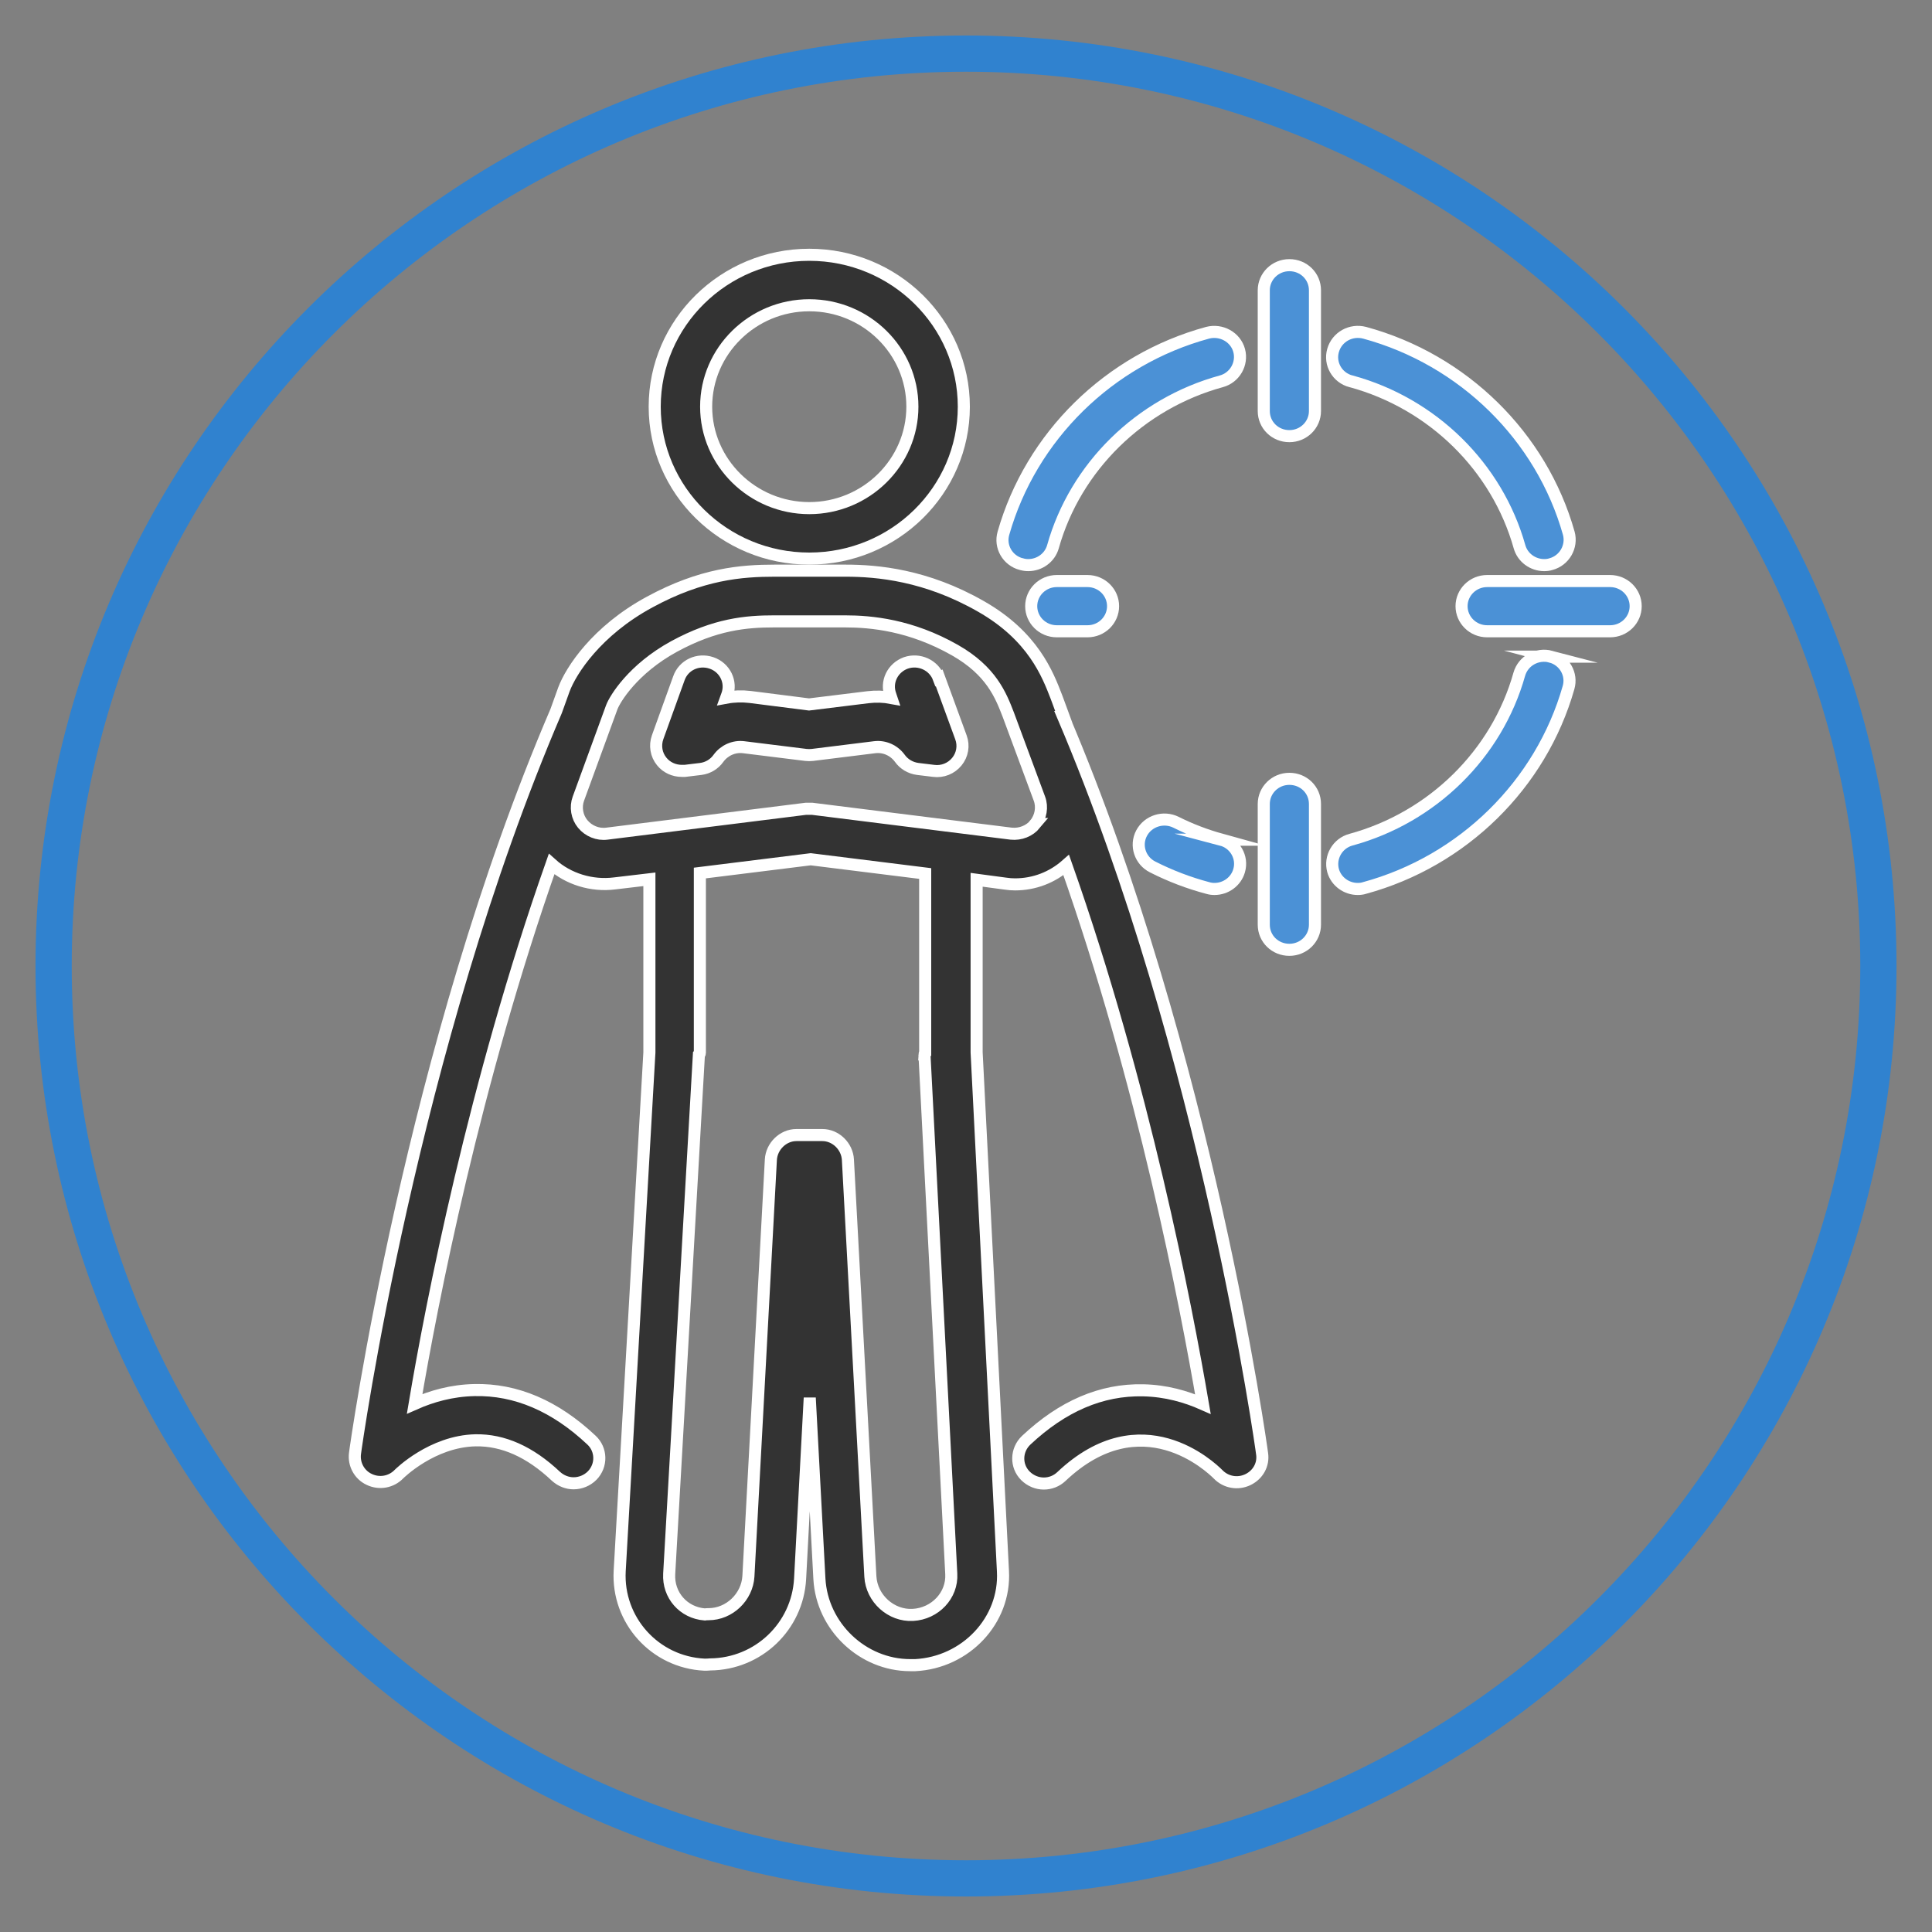
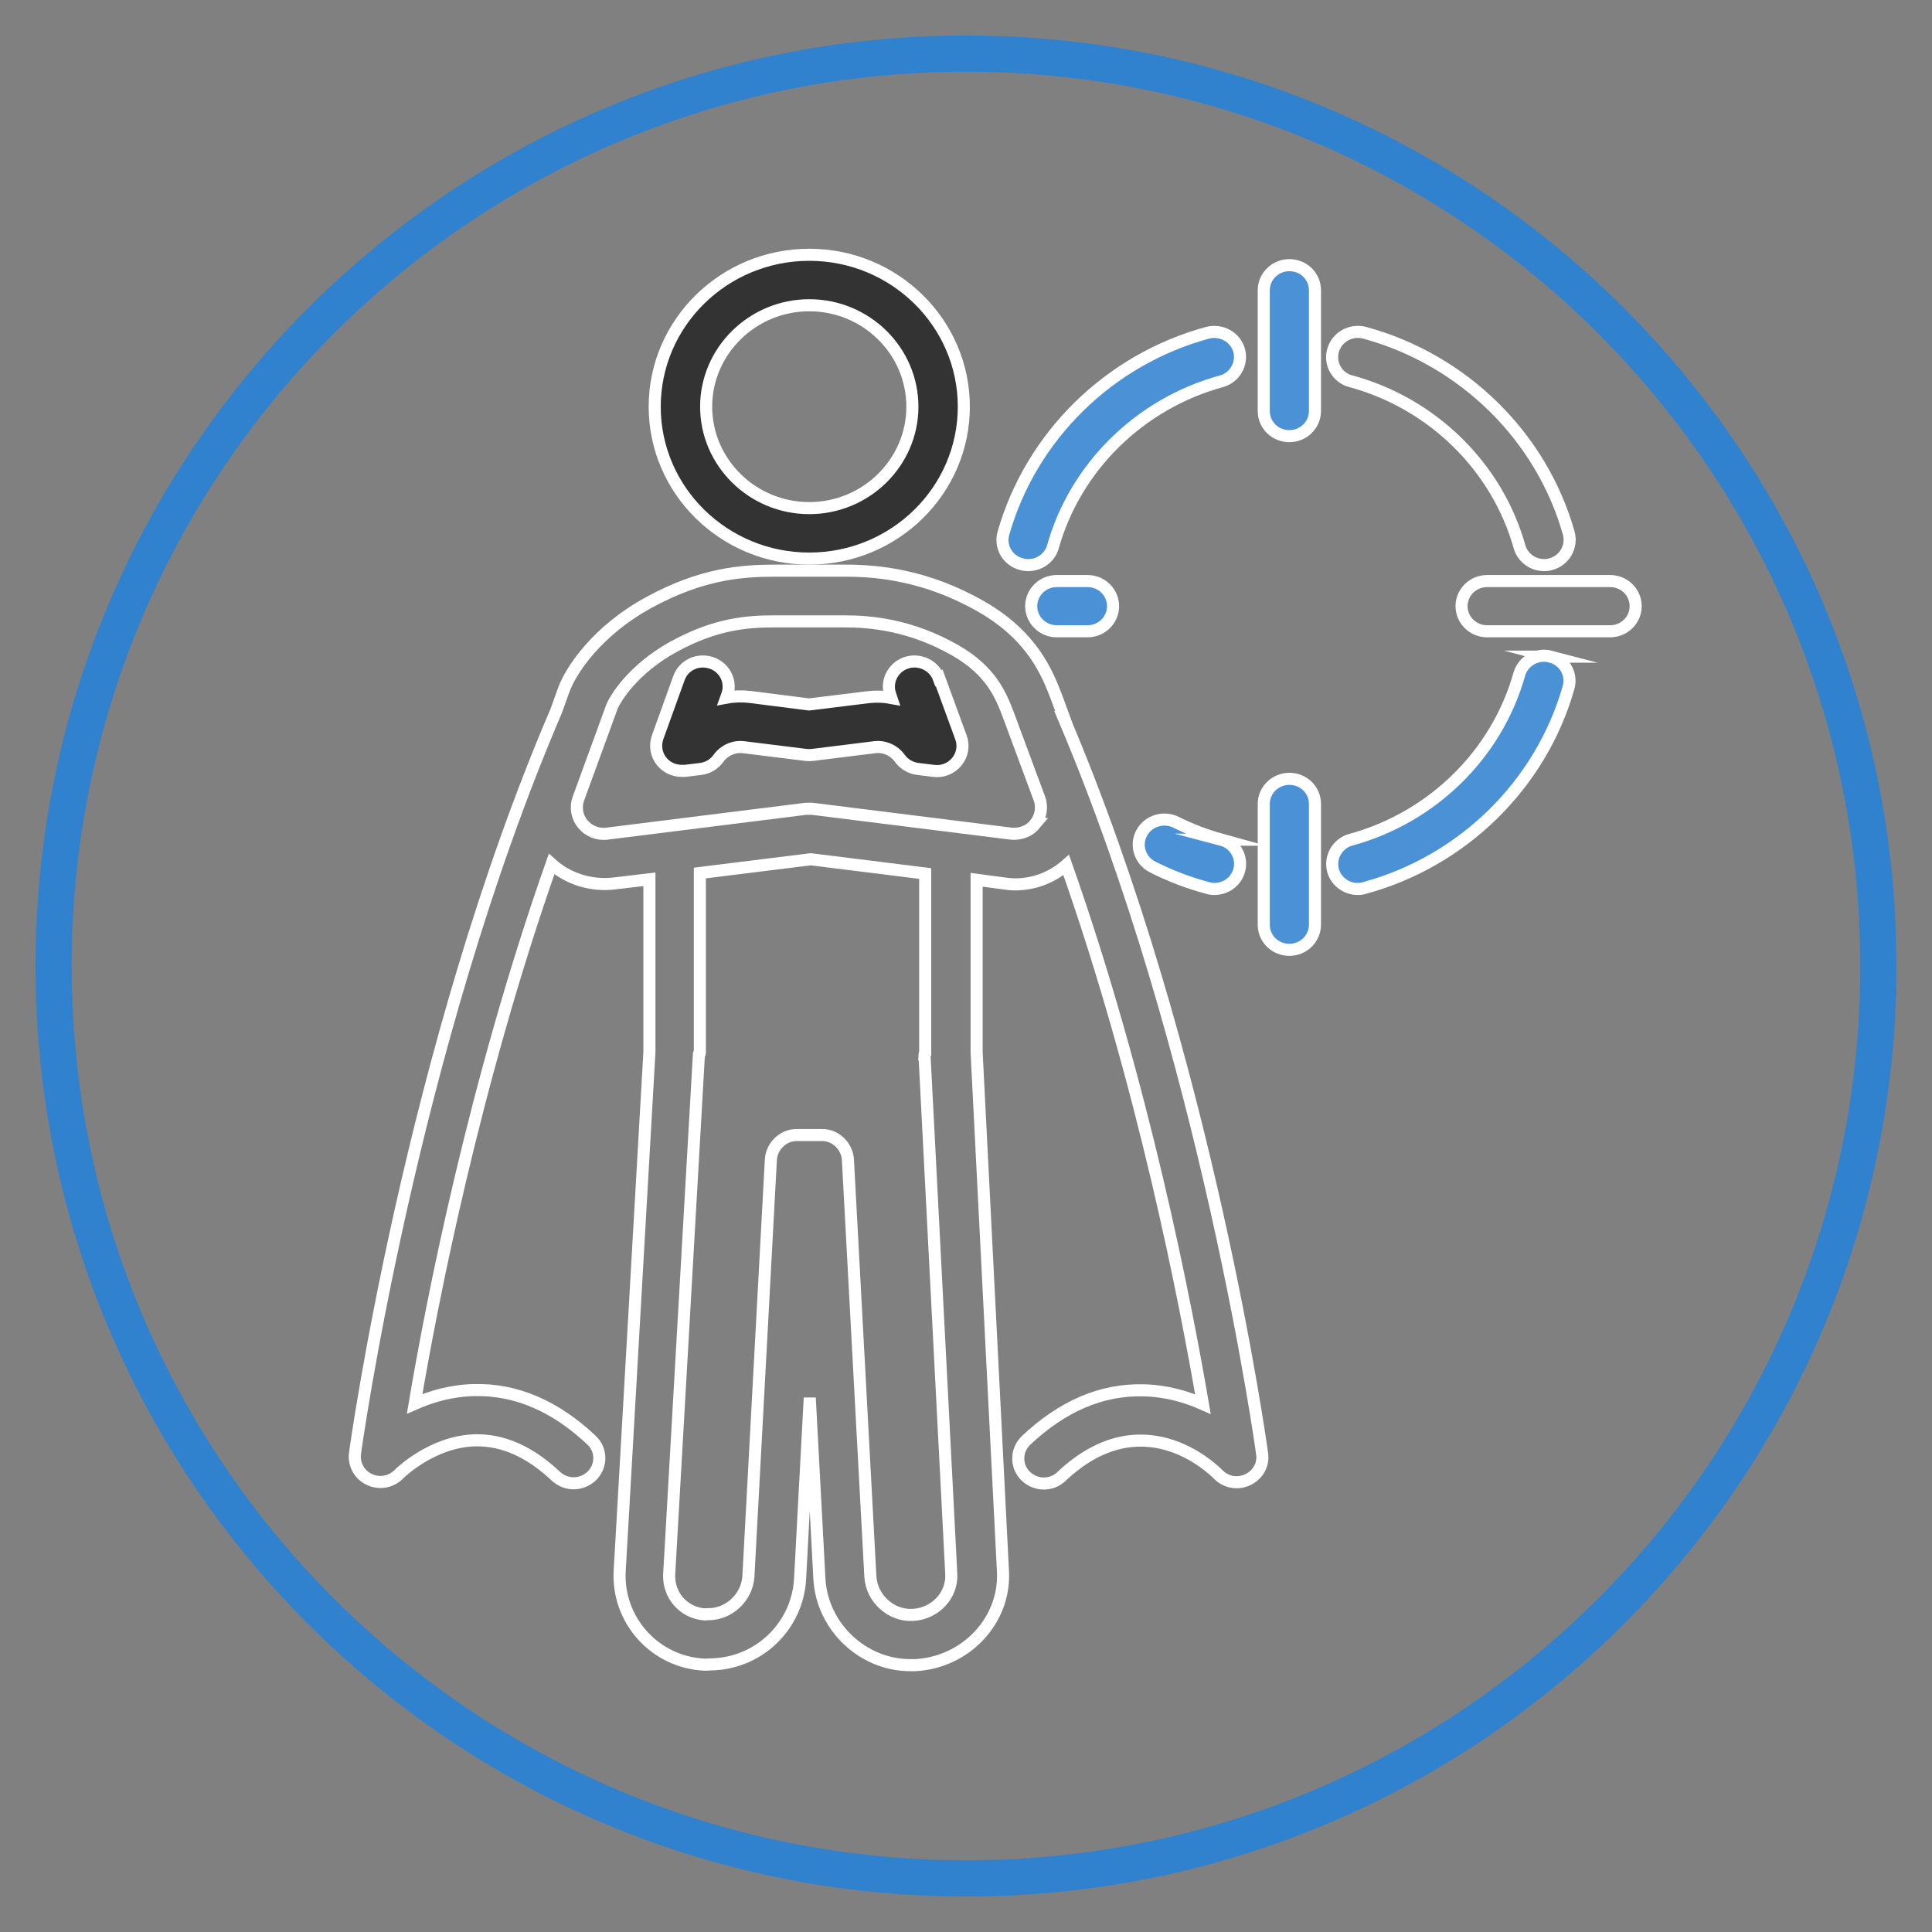
<svg xmlns="http://www.w3.org/2000/svg" id="Layer_3" data-name="Layer 3" viewBox="0 0 80 80">
  <rect x="0" y="0" width="80" height="80" fill="#808080" stroke="none" />
  <defs>
    <style> .cls-1 { fill: #4b91d6; } .cls-1, .cls-2, .cls-3 { stroke-width: 0px; } .cls-2, .cls-4, .cls-5 { fill: none; } .cls-3 { fill: #333; } .cls-4 { stroke: #fff; stroke-miterlimit: 10; stroke-width: .5px; } .cls-6 { clip-path: url(#clippath); } .cls-5 { stroke: #3082cf; stroke-width: 1.5px; } </style>
    <clipPath id="clippath">
      <rect class="cls-2" x="14.11" y="10" width="54.19" height="59.51" />
    </clipPath>
  </defs>
  <g id="Layer_34" data-name="Layer 34">
    <path id="Path_73089" data-name="Path 73089" class="cls-5" d="M77.78,40c0,20.86-16.91,37.78-37.78,37.78S2.22,60.86,2.22,40,19.14,2.22,40,2.22c20.86,0,37.78,16.91,37.78,37.78h0" />
    <g class="cls-6">
      <path class="cls-3" d="M33.51,12.64c2.36,0,4.27,1.89,4.27,4.2s-1.92,4.2-4.27,4.2-4.27-1.89-4.27-4.2,1.92-4.2,4.27-4.2M33.51,23.13c3.53,0,6.4-2.82,6.4-6.29s-2.87-6.29-6.4-6.29-6.4,2.82-6.4,6.29,2.87,6.29,6.4,6.29" />
      <path class="cls-4" d="M33.51,12.64c2.36,0,4.27,1.89,4.27,4.2s-1.92,4.2-4.27,4.2-4.27-1.89-4.27-4.2,1.92-4.2,4.27-4.2ZM33.51,23.13c3.53,0,6.4-2.82,6.4-6.29s-2.87-6.29-6.4-6.29-6.4,2.82-6.4,6.29,2.87,6.29,6.4,6.29Z" />
      <path class="cls-3" d="M38.87,28.08c-.2-.54-.81-.82-1.36-.63-.55.2-.84.79-.64,1.33l.04.12c-.32-.06-.64-.07-.97-.03l-2.44.3-2.44-.31c-.33-.04-.67-.03-.99.03l.04-.11c.2-.54-.09-1.14-.65-1.33s-1.16.09-1.35.64l-.88,2.44c-.12.34-.06.72.17,1,.2.25.51.39.83.39.04,0,.09,0,.13,0l.66-.08c.3-.04.56-.2.73-.44.24-.33.64-.51,1.04-.46l2.58.32c.09.01.18.01.27,0l2.58-.32c.4-.05.8.13,1.04.46.17.24.44.4.74.44l.66.08c.37.05.73-.1.96-.38.23-.28.3-.66.17-1.01l-.9-2.46Z" />
      <path class="cls-4" d="M38.87,28.08c-.2-.54-.81-.82-1.36-.63-.55.2-.84.79-.64,1.33l.04.12c-.32-.06-.64-.07-.97-.03l-2.44.3-2.44-.31c-.33-.04-.67-.03-.99.03l.04-.11c.2-.54-.09-1.14-.65-1.33s-1.16.09-1.35.64l-.88,2.44c-.12.34-.06.72.17,1,.2.25.51.39.83.39.04,0,.09,0,.13,0l.66-.08c.3-.04.56-.2.73-.44.24-.33.64-.51,1.04-.46l2.58.32c.09.01.18.01.27,0l2.58-.32c.4-.05.8.13,1.04.46.17.24.44.4.74.44l.66.08c.37.05.73-.1.96-.38.23-.28.3-.66.17-1.01l-.9-2.46Z" />
-       <path class="cls-3" d="M42.87,34.12c-.24.29-.62.44-1,.4l-8.24-1.03s-.09,0-.13,0-.09,0-.13,0l-8.24,1.03c-.38.05-.76-.11-1-.4-.24-.29-.31-.7-.18-1.05l1.38-3.78c.13-.35.88-1.59,2.58-2.52,1.71-.93,2.99-1.04,4.15-1.04h2.93c1.08,0,2.72.15,4.55,1.19,1.51.86,1.9,1.87,2.21,2.67l1.29,3.48c.13.35.06.76-.18,1.05M38.28,43.66l1.11,21.51c.05.89-.67,1.65-1.59,1.7-.9.05-1.71-.68-1.76-1.59l-.93-17.26c-.03-.55-.5-1.02-1.06-1.02h-1.07c-.56,0-1.03.47-1.06,1.02l-.93,17.25c-.05.86-.79,1.57-1.65,1.57-.05,0-.1,0-.16.01-.88-.07-1.52-.8-1.47-1.68l1.23-21.5s.04-.04.04-.06v-7.46l4.59-.57,4.74.59v7.44s-.04.04-.04.05M44.05,29.69l-.25-.68-.06-.16c-.36-.93-.96-2.51-3.12-3.74-2.27-1.3-4.29-1.48-5.61-1.48h-2.93c-1.38,0-3.03.13-5.18,1.3-2.2,1.19-3.26,2.84-3.55,3.62l-.32.89c-6.02,14.04-8.31,30.57-8.33,30.74-.06.45.18.89.59,1.08.42.2.91.11,1.23-.22.01-.01,1.36-1.36,3.17-1.4,1.14-.02,2.25.47,3.33,1.49.21.19.47.29.73.29.28,0,.56-.11.77-.32.41-.42.39-1.08-.03-1.47-1.5-1.41-3.12-2.11-4.85-2.07-.94.02-1.77.26-2.47.57.7-4.16,2.47-13.26,5.67-22.35.69.62,1.66.92,2.61.8l1.44-.17v7.17l-1.23,21.47c-.11,2.03,1.45,3.78,3.51,3.88.07,0,.15,0,.24-.01,1.99-.02,3.61-1.57,3.72-3.54l.4-7.5.4,7.5c.11,1.97,1.79,3.57,3.76,3.57.06,0,.15,0,.21,0,2.09-.11,3.74-1.85,3.63-3.89l-1.09-21.48v-7.15l1.2.16c.14.02.25.03.39.03.8,0,1.54-.29,2.12-.8,3.2,9.08,4.95,18.17,5.66,22.32-.7-.31-1.53-.55-2.47-.57-1.74-.04-3.35.66-4.85,2.07-.42.4-.44,1.06-.03,1.47.21.21.49.32.76.32s.53-.1.73-.29c3.31-3.13,6.18-.4,6.49-.09.32.33.81.42,1.23.22.42-.2.66-.63.59-1.08-.02-.17-2.28-16.51-8.23-30.5" />
      <path class="cls-4" d="M42.87,34.12c-.24.29-.62.44-1,.4l-8.24-1.03s-.09,0-.13,0-.09,0-.13,0l-8.24,1.03c-.38.05-.76-.11-1-.4-.24-.29-.31-.7-.18-1.05l1.38-3.78c.13-.35.88-1.59,2.58-2.52,1.71-.93,2.99-1.04,4.15-1.04h2.93c1.08,0,2.72.15,4.55,1.19,1.51.86,1.9,1.87,2.21,2.67l1.29,3.48c.13.35.06.76-.18,1.05ZM38.28,43.66l1.11,21.51c.05.89-.67,1.65-1.59,1.7-.9.05-1.71-.68-1.76-1.59l-.93-17.26c-.03-.55-.5-1.02-1.06-1.02h-1.07c-.56,0-1.03.47-1.06,1.02l-.93,17.25c-.05.86-.79,1.57-1.65,1.57-.05,0-.1,0-.16.01-.88-.07-1.52-.8-1.47-1.68l1.23-21.5s.04-.04.04-.06v-7.46l4.59-.57,4.74.59v7.44s-.04.04-.04.05ZM44.05,29.69l-.25-.68-.06-.16c-.36-.93-.96-2.51-3.12-3.74-2.27-1.3-4.29-1.48-5.61-1.48h-2.93c-1.38,0-3.03.13-5.18,1.3-2.2,1.19-3.26,2.84-3.55,3.62l-.32.89c-6.02,14.04-8.31,30.57-8.33,30.74-.06.45.18.89.59,1.08.42.2.91.11,1.23-.22.01-.01,1.36-1.36,3.17-1.4,1.14-.02,2.25.47,3.33,1.49.21.19.47.29.73.29.28,0,.56-.11.77-.32.41-.42.39-1.08-.03-1.47-1.5-1.41-3.12-2.11-4.85-2.07-.94.02-1.77.26-2.47.57.7-4.16,2.47-13.26,5.67-22.35.69.62,1.66.92,2.61.8l1.44-.17v7.17l-1.23,21.47c-.11,2.03,1.45,3.78,3.51,3.88.07,0,.15,0,.24-.01,1.99-.02,3.61-1.57,3.72-3.54l.4-7.5.4,7.5c.11,1.97,1.79,3.57,3.76,3.57.06,0,.15,0,.21,0,2.09-.11,3.74-1.85,3.63-3.89l-1.09-21.48v-7.15l1.2.16c.14.02.25.03.39.03.8,0,1.54-.29,2.12-.8,3.2,9.08,4.95,18.17,5.66,22.32-.7-.31-1.53-.55-2.47-.57-1.74-.04-3.35.66-4.85,2.07-.42.4-.44,1.06-.03,1.47.21.21.49.32.76.32s.53-.1.73-.29c3.31-3.13,6.18-.4,6.49-.09.32.33.81.42,1.23.22.42-.2.66-.63.59-1.08-.02-.17-2.28-16.51-8.23-30.5Z" />
-       <path class="cls-1" d="M66.67,24.06h-5.09c-.59,0-1.06.47-1.06,1.04s.47,1.04,1.06,1.04h5.09c.59,0,1.06-.47,1.06-1.04s-.47-1.04-1.06-1.04" />
      <path class="cls-4" d="M66.67,24.06h-5.09c-.59,0-1.06.47-1.06,1.04s.47,1.04,1.06,1.04h5.09c.59,0,1.06-.47,1.06-1.04s-.47-1.04-1.06-1.04Z" />
      <path class="cls-1" d="M43.76,24.06c-.59,0-1.06.47-1.06,1.04s.47,1.04,1.06,1.04h1.27c.59,0,1.06-.47,1.06-1.04s-.47-1.04-1.06-1.04h-1.27Z" />
      <path class="cls-4" d="M43.76,24.06c-.59,0-1.06.47-1.06,1.04s.47,1.04,1.06,1.04h1.27c.59,0,1.06-.47,1.06-1.04s-.47-1.04-1.06-1.04h-1.27Z" />
      <path class="cls-1" d="M53.39,10.98c-.59,0-1.06.47-1.06,1.04v5c0,.58.47,1.04,1.06,1.04s1.06-.47,1.06-1.04v-5c0-.58-.47-1.04-1.06-1.04" />
      <path class="cls-4" d="M53.39,10.98c-.59,0-1.06.47-1.06,1.04v5c0,.58.47,1.04,1.06,1.04s1.06-.47,1.06-1.04v-5c0-.58-.47-1.04-1.06-1.04Z" />
      <path class="cls-1" d="M53.39,32.25c-.59,0-1.06.47-1.06,1.04v5c0,.58.47,1.04,1.06,1.04s1.06-.47,1.06-1.04v-5c0-.58-.47-1.04-1.06-1.04" />
      <path class="cls-4" d="M53.39,32.25c-.59,0-1.06.47-1.06,1.04v5c0,.58.47,1.04,1.06,1.04s1.06-.47,1.06-1.04v-5c0-.58-.47-1.04-1.06-1.04Z" />
-       <path class="cls-1" d="M55.95,15.79c3.37.92,6.04,3.54,6.97,6.85.13.46.56.76,1.02.76.09,0,.19-.01.28-.04.56-.15.89-.73.74-1.28-1.13-4.01-4.37-7.19-8.45-8.3-.57-.15-1.15.17-1.31.73-.16.55.17,1.13.74,1.28" />
      <path class="cls-4" d="M55.95,15.79c3.37.92,6.04,3.54,6.97,6.85.13.46.56.76,1.02.76.09,0,.19-.01.28-.04.56-.15.89-.73.74-1.28-1.13-4.01-4.37-7.19-8.45-8.3-.57-.15-1.15.17-1.31.73-.16.55.17,1.13.74,1.28Z" />
      <path class="cls-1" d="M64.22,27.19c-.57-.15-1.15.17-1.31.73-.93,3.31-3.6,5.93-6.97,6.85-.56.15-.89.73-.74,1.28.13.46.56.76,1.02.76.09,0,.19-.01.28-.04,4.08-1.11,7.31-4.29,8.45-8.3.16-.55-.17-1.13-.74-1.28" />
      <path class="cls-4" d="M64.22,27.19c-.57-.15-1.15.17-1.31.73-.93,3.31-3.6,5.93-6.97,6.85-.56.15-.89.73-.74,1.28.13.46.56.76,1.02.76.09,0,.19-.01.28-.04,4.08-1.11,7.31-4.29,8.45-8.3.16-.55-.17-1.13-.74-1.28Z" />
      <path class="cls-1" d="M50.58,34.77c-.65-.18-1.28-.42-1.88-.72-.52-.26-1.16-.06-1.43.45-.27.51-.06,1.14.46,1.4.73.37,1.49.66,2.28.87.1.03.19.04.28.04.46,0,.89-.3,1.02-.76.16-.55-.17-1.13-.74-1.28" />
      <path class="cls-4" d="M50.58,34.77c-.65-.18-1.28-.42-1.88-.72-.52-.26-1.16-.06-1.43.45-.27.51-.06,1.14.46,1.4.73.37,1.49.66,2.28.87.1.03.19.04.28.04.46,0,.89-.3,1.02-.76.16-.55-.17-1.13-.74-1.28Z" />
      <path class="cls-1" d="M42.3,23.36c.1.03.19.04.28.04.46,0,.89-.3,1.02-.76.93-3.31,3.61-5.93,6.97-6.85.56-.15.89-.73.74-1.28s-.74-.88-1.31-.73c-4.08,1.11-7.31,4.29-8.45,8.3-.16.55.17,1.13.74,1.28" />
      <path class="cls-4" d="M42.3,23.36c.1.03.19.04.28.04.46,0,.89-.3,1.02-.76.93-3.31,3.61-5.93,6.97-6.85.56-.15.89-.73.74-1.28s-.74-.88-1.31-.73c-4.08,1.11-7.31,4.29-8.45,8.3-.16.55.17,1.13.74,1.28Z" />
    </g>
  </g>
</svg>